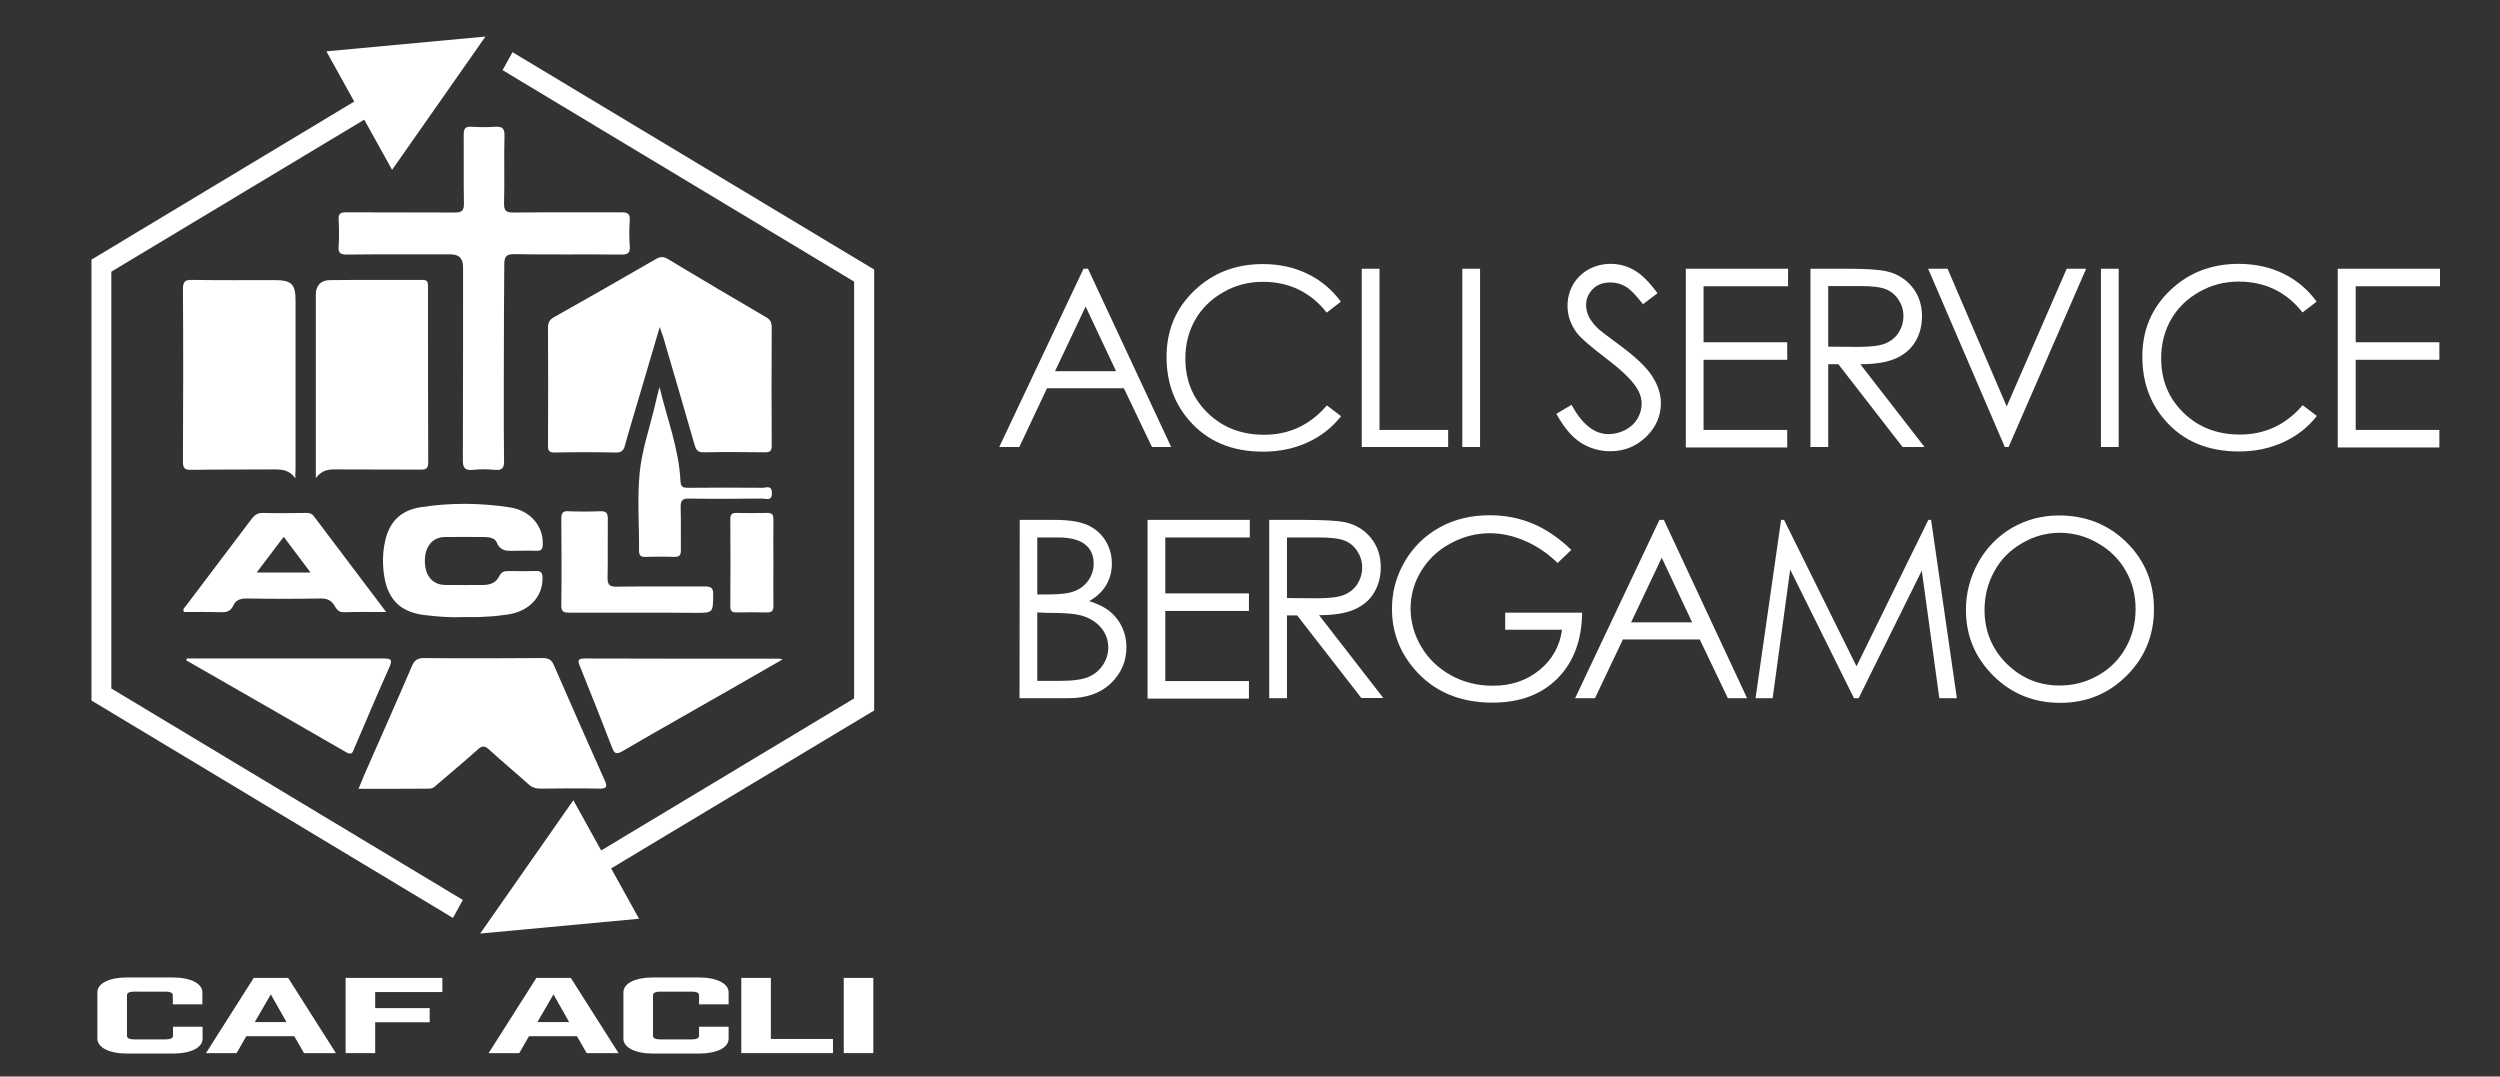
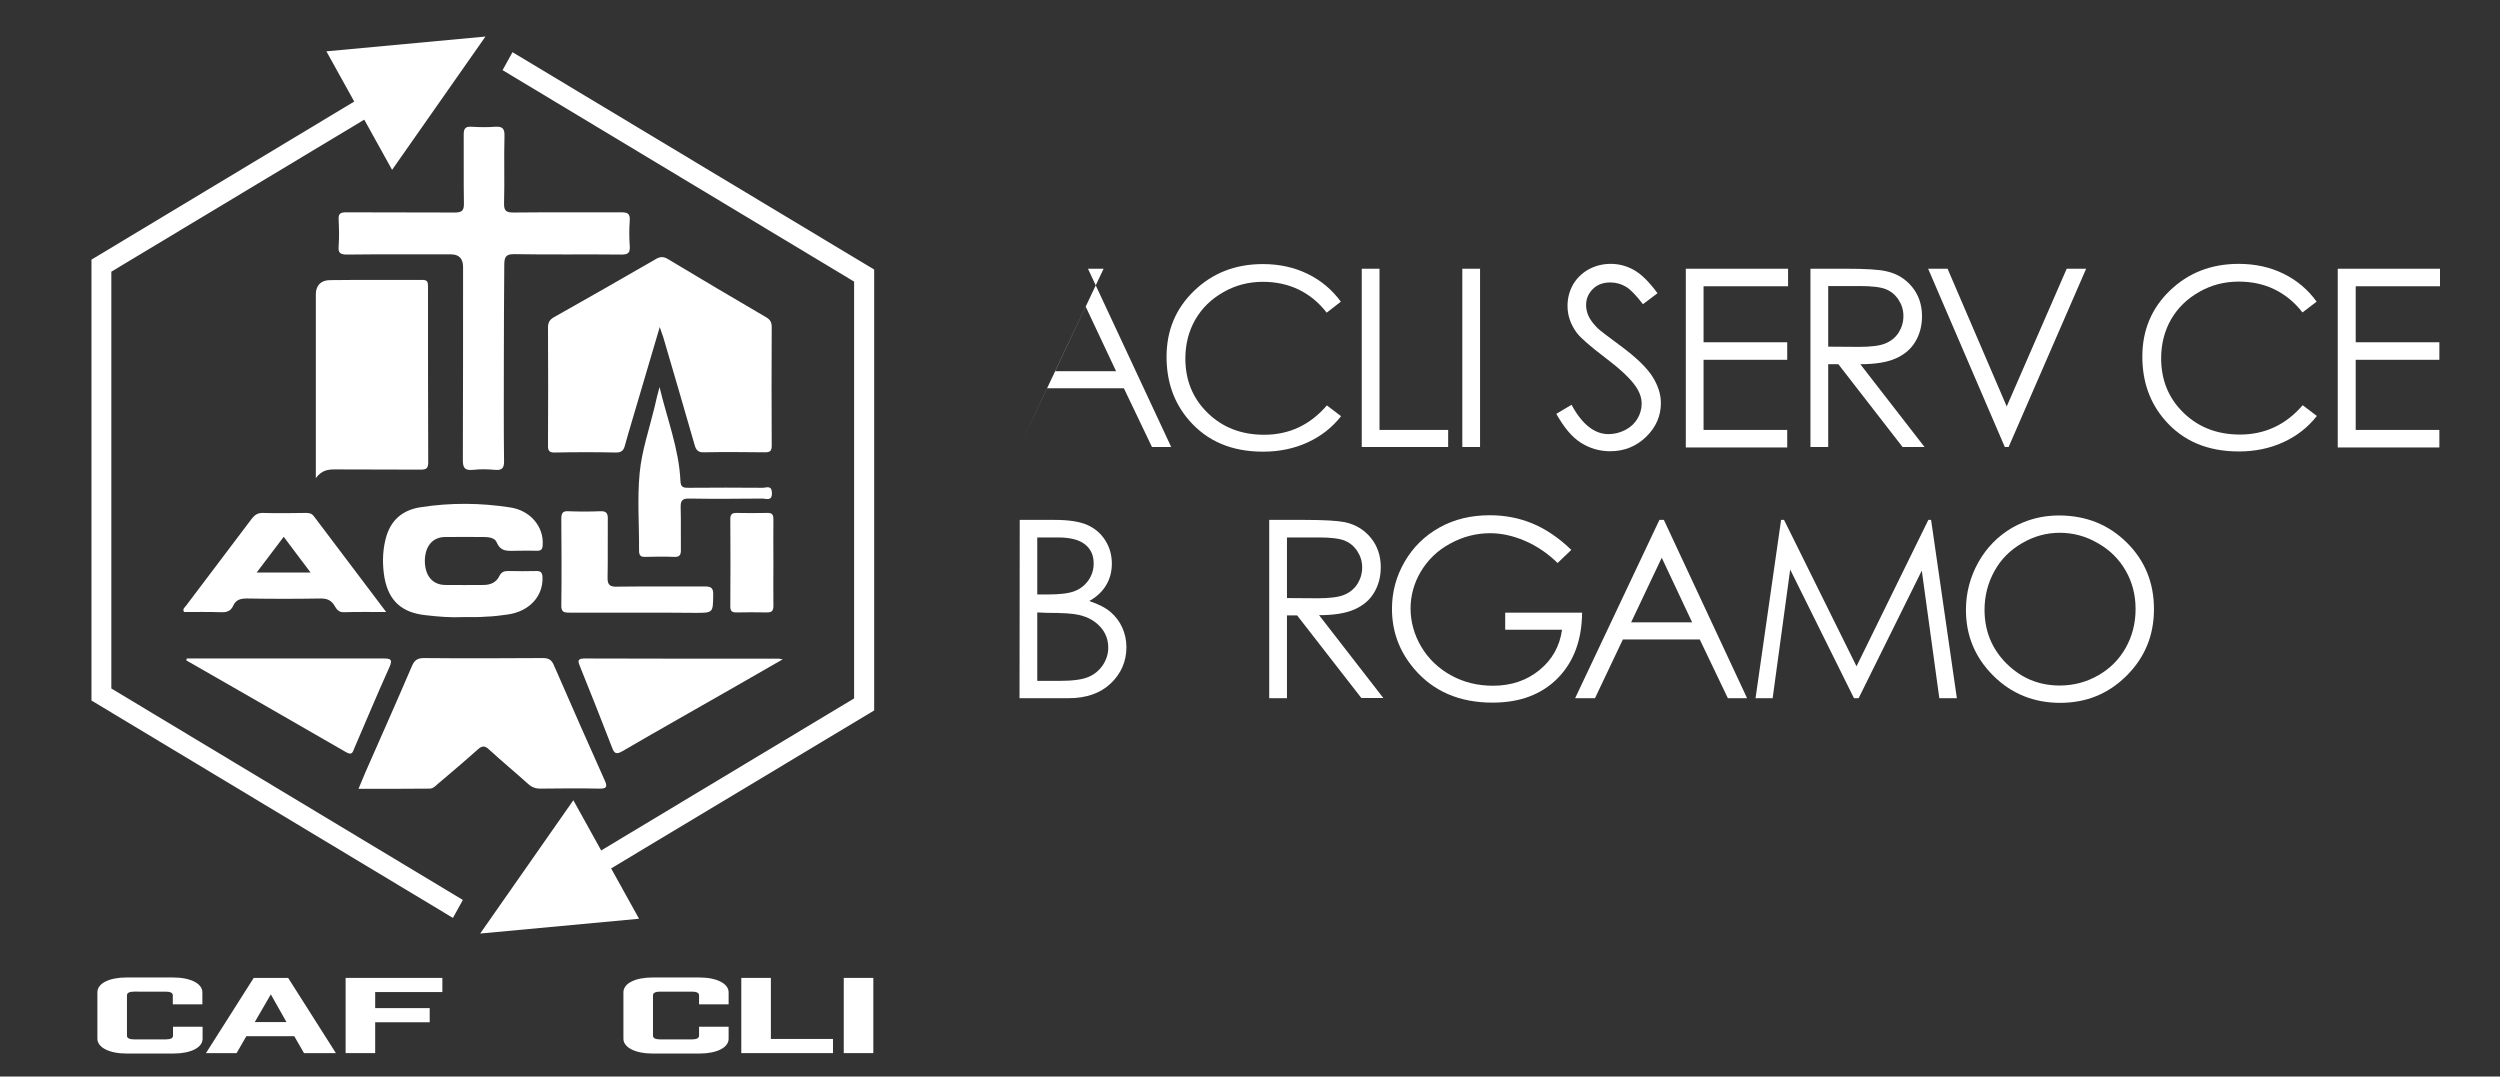
<svg xmlns="http://www.w3.org/2000/svg" version="1.1" id="Livello_1" x="0px" y="0px" viewBox="0 0 1183.4 509.6" style="enable-background:new 0 0 1183.4 509.6;" xml:space="preserve">
  <rect x="0" y="0" width="1183.4" height="509.6" fill="#333333" stroke="none" />
  <style type="text/css">
	.st0{fill:#FFFFFF;}
</style>
  <g>
-     <path class="st0" d="M515,127.2l39.4,84.4h-9.1l-13.3-27.8h-36.4l-13.1,27.8H473l39.9-84.4L515,127.2L515,127.2z M513.9,145.1   l-14.5,30.6h28.9L513.9,145.1z" />
+     <path class="st0" d="M515,127.2l39.4,84.4h-9.1l-13.3-27.8h-36.4l-13.1,27.8l39.9-84.4L515,127.2L515,127.2z M513.9,145.1   l-14.5,30.6h28.9L513.9,145.1z" />
    <path class="st0" d="M634.7,142.8L628,148c-3.7-4.8-8.1-8.4-13.2-10.9c-5.2-2.5-10.8-3.7-17-3.7c-6.7,0-13,1.6-18.7,4.9   c-5.7,3.2-10.2,7.6-13.3,13s-4.7,11.6-4.7,18.4c0,10.3,3.5,18.9,10.6,25.8c7.1,6.9,16,10.3,26.7,10.3c11.8,0,21.7-4.6,29.7-13.9   l6.7,5.1c-4.2,5.4-9.5,9.5-15.8,12.4s-13.3,4.4-21.1,4.4c-14.8,0-26.4-4.9-35-14.8c-7.2-8.3-10.7-18.3-10.7-30.1   c0-12.4,4.3-22.8,13-31.2s19.5-12.7,32.6-12.7c7.9,0,15,1.6,21.3,4.7S630.6,137.2,634.7,142.8L634.7,142.8z" />
    <path class="st0" d="M644.6,127.2h8.4v76.3h32.5v8.1h-40.9C644.6,211.6,644.6,127.2,644.6,127.2z" />
    <path class="st0" d="M692.2,127.2h8.4v84.4h-8.4C692.2,211.6,692.2,127.2,692.2,127.2z" />
    <path class="st0" d="M736.7,195.9l7.2-4.3c5,9.3,10.9,13.9,17.5,13.9c2.8,0,5.5-0.7,8-2c2.5-1.3,4.4-3.1,5.7-5.3s2-4.6,2-7.1   c0-2.8-1-5.6-2.9-8.3c-2.6-3.8-7.5-8.3-14.5-13.6c-7-5.3-11.4-9.2-13.2-11.5c-3-4-4.5-8.3-4.5-12.9c0-3.7,0.9-7,2.6-10.1   c1.8-3,4.2-5.4,7.4-7.2c3.2-1.7,6.7-2.6,10.4-2.6c4,0,7.7,1,11.2,3c3.5,2,7.1,5.6,11,10.9l-6.9,5.2c-3.2-4.2-5.9-7-8.1-8.3   s-4.7-2-7.3-2c-3.4,0-6.2,1-8.3,3.1s-3.2,4.6-3.2,7.6c0,1.8,0.4,3.6,1.2,5.3s2.2,3.6,4.2,5.6c1.1,1.1,4.8,3.9,10.9,8.4   c7.3,5.4,12.3,10.2,15,14.4s4.1,8.4,4.1,12.7c0,6.1-2.3,11.4-7,16c-4.7,4.5-10.3,6.8-17,6.8c-5.1,0-9.8-1.4-14-4.1   C744.1,206.9,740.3,202.3,736.7,195.9L736.7,195.9z" />
    <path class="st0" d="M798,127.2h48.4v8.3h-40v26.5h39.6v8.3h-39.6v33.2h39.6v8.3h-48V127.2L798,127.2z" />
    <path class="st0" d="M857,127.2h16.8c9.4,0,15.7,0.4,19.1,1.2c5,1.1,9.1,3.6,12.2,7.4c3.1,3.8,4.7,8.4,4.7,13.9   c0,4.6-1.1,8.6-3.2,12.1s-5.2,6.1-9.3,7.9s-9.6,2.7-16.7,2.7l30.4,39.2h-10.4l-30.4-39.2h-4.8v39.2H857L857,127.2L857,127.2z    M865.4,135.4v28.7l14.5,0.1c5.6,0,9.8-0.5,12.5-1.6s4.8-2.8,6.3-5.1c1.5-2.4,2.3-5,2.3-7.9s-0.8-5.4-2.3-7.7s-3.5-4-6-5   c-2.5-1-6.6-1.5-12.4-1.5L865.4,135.4L865.4,135.4z" />
    <path class="st0" d="M912.7,127.2h9.2l28,65.2l28.4-65.2h9.2l-36.7,84.4h-1.8L912.7,127.2L912.7,127.2z" />
-     <path class="st0" d="M994.5,127.2h8.4v84.4h-8.4C994.5,211.6,994.5,127.2,994.5,127.2z" />
    <path class="st0" d="M1096.6,142.8l-6.7,5.1c-3.7-4.8-8.1-8.4-13.2-10.9s-10.8-3.7-17-3.7c-6.7,0-13,1.6-18.7,4.9   c-5.7,3.2-10.2,7.6-13.3,13s-4.7,11.6-4.7,18.4c0,10.3,3.5,18.9,10.6,25.8c7.1,6.9,16,10.3,26.7,10.3c11.8,0,21.7-4.6,29.7-13.9   l6.7,5.1c-4.2,5.4-9.5,9.5-15.8,12.4s-13.3,4.4-21.1,4.4c-14.8,0-26.4-4.9-35-14.8c-7.2-8.3-10.7-18.3-10.7-30.1   c0-12.4,4.3-22.8,13-31.2c8.7-8.4,19.5-12.7,32.6-12.7c7.9,0,15,1.6,21.3,4.7S1092.6,137.2,1096.6,142.8L1096.6,142.8z" />
    <path class="st0" d="M1106.6,127.2h48.4v8.3h-39.9v26.5h39.6v8.3h-39.6v33.2h39.6v8.3h-48.1V127.2L1106.6,127.2z" />
  </g>
  <g>
    <path class="st0" d="M482.7,246.1h16.6c6.7,0,11.8,0.8,15.4,2.4c3.6,1.6,6.4,4,8.5,7.3c2.1,3.3,3.1,7,3.1,11   c0,3.8-0.9,7.2-2.7,10.2s-4.5,5.6-8,7.5c4.4,1.5,7.8,3.2,10.1,5.2s4.2,4.4,5.5,7.3c1.3,2.9,2,5.9,2,9.3c0,6.8-2.5,12.5-7.4,17.2   c-5,4.7-11.6,7-20,7h-23.2L482.7,246.1L482.7,246.1z M491,254.4v27h4.8c5.9,0,10.2-0.5,12.9-1.6c2.8-1.1,4.9-2.8,6.6-5.2   c1.6-2.4,2.4-5,2.4-7.8c0-3.9-1.3-6.9-4.1-9.1c-2.7-2.2-7-3.3-12.9-3.3L491,254.4L491,254.4z M491,289.9v32.4h10.5   c6.2,0,10.7-0.6,13.6-1.8s5.2-3.1,6.9-5.6c1.7-2.6,2.6-5.3,2.6-8.3c0-3.8-1.2-7-3.7-9.8c-2.5-2.8-5.8-4.7-10.1-5.7   c-2.9-0.7-7.9-1-15-1L491,289.9L491,289.9z" />
-     <path class="st0" d="M543.2,246.1h48.4v8.3h-40v26.5h39.6v8.3h-39.6v33.2h39.6v8.3h-48V246.1L543.2,246.1z" />
    <path class="st0" d="M600.8,246.1h16.8c9.4,0,15.7,0.4,19.1,1.1c5,1.1,9.1,3.6,12.2,7.4c3.1,3.8,4.7,8.4,4.7,13.9   c0,4.6-1.1,8.6-3.2,12.1s-5.2,6.1-9.3,7.9s-9.6,2.7-16.7,2.7l30.4,39.2h-10.4L614,291.3h-4.8v39.2h-8.4L600.8,246.1L600.8,246.1z    M609.2,254.4v28.7l14.5,0.1c5.6,0,9.8-0.5,12.5-1.6c2.7-1.1,4.8-2.8,6.3-5.1c1.5-2.4,2.3-5,2.3-7.9s-0.8-5.4-2.3-7.7   c-1.5-2.3-3.5-4-6-5c-2.5-1-6.6-1.5-12.4-1.5L609.2,254.4L609.2,254.4z" />
    <path class="st0" d="M743.8,260.3l-6.5,6.2c-4.7-4.6-9.9-8.1-15.5-10.5s-11.1-3.6-16.4-3.6c-6.6,0-12.9,1.6-18.9,4.9   c-6,3.2-10.6,7.7-13.9,13.2s-4.9,11.5-4.9,17.6s1.7,12.4,5.1,18.1s8.1,10.2,14.1,13.5s12.6,4.9,19.8,4.9c8.7,0,16-2.5,22-7.4   c6-4.9,9.6-11.2,10.7-19.1h-26.9v-8.1h36.4c-0.1,13-4,23.4-11.6,31.1c-7.7,7.7-17.9,11.5-30.8,11.5c-15.6,0-28-5.3-37.1-16   c-7-8.2-10.5-17.7-10.5-28.4c0-8,2-15.4,6-22.3s9.5-12.3,16.5-16.2c7-3.9,14.9-5.8,23.8-5.8c7.2,0,13.9,1.3,20.2,3.9   C731.7,250.4,737.9,254.6,743.8,260.3L743.8,260.3z" />
    <path class="st0" d="M787.6,246.1l39.4,84.4h-9.1l-13.3-27.8h-36.4l-13.2,27.8h-9.4l39.9-84.4H787.6L787.6,246.1z M786.6,264   l-14.5,30.6H801L786.6,264z" />
    <path class="st0" d="M831,330.5l12.1-84.4h1.4l34.3,69.3l34-69.3h1.3l12.2,84.4H918l-8.3-60.4l-29.9,60.4h-2.2l-30.2-60.9   l-8.3,60.9L831,330.5L831,330.5z" />
    <path class="st0" d="M974.6,244c12.8,0,23.5,4.3,32.1,12.8c8.6,8.5,12.9,19,12.9,31.5s-4.3,22.9-12.9,31.5   c-8.6,8.6-19.1,12.9-31.5,12.9s-23.1-4.3-31.7-12.9c-8.6-8.6-12.9-18.9-12.9-31.1c0-8.1,2-15.6,5.9-22.6c3.9-6.9,9.3-12.4,16-16.3   C959.4,245.9,966.7,244,974.6,244L974.6,244z M975,252.2c-6.2,0-12.2,1.6-17.8,4.9c-5.6,3.2-10,7.6-13.1,13.2s-4.7,11.7-4.7,18.4   c0,10,3.5,18.5,10.4,25.4c7,6.9,15.3,10.4,25.2,10.4c6.5,0,12.6-1.6,18.2-4.8s9.9-7.5,13-13s4.7-11.6,4.7-18.4s-1.6-12.8-4.7-18.2   c-3.1-5.4-7.5-9.8-13.2-13C987.4,253.8,981.3,252.2,975,252.2L975,252.2z" />
  </g>
  <g>
    <g>
      <path class="st0" d="M312.3,154.8c-3.5,12-6.8,23.1-10.1,34.2c-2.1,7.3-4.4,14.6-6.4,21.9c-0.6,2.4-1.7,3.3-4.2,3.3    c-9.6-0.2-19.2-0.2-28.8,0c-2.8,0.1-3.5-0.8-3.4-3.5c0.1-18.6,0.1-37.1,0-55.7c0-2.4,0.8-3.7,2.9-4.9    c16.1-9.1,32.2-18.2,48.2-27.5c2.1-1.2,3.6-1.2,5.6,0c15.5,9.3,31,18.5,46.6,27.6c1.9,1.1,2.6,2.4,2.6,4.6    c-0.1,18.7-0.1,37.4,0,56.1c0,2.6-0.8,3.2-3.2,3.2c-9.6-0.1-19.2-0.2-28.8,0c-2.7,0.1-3.8-0.9-4.5-3.5    c-4.9-17.1-9.9-34.1-14.9-51.2C313.5,158.3,313,157,312.3,154.8L312.3,154.8z" />
      <path class="st0" d="M238.5,171.4c0,15.6-0.1,31.1,0.1,46.7c0.1,3.7-1.1,4.6-4.4,4.3c-3.4-0.3-6.8-0.4-10.2,0    c-4.4,0.5-5-1.4-4.9-5.3c0.1-30.2,0.1-60.5,0.1-90.7c0-4-1.9-6-5.8-6c-16.4,0-32.8-0.1-49.2,0.1c-3.1,0-4.2-0.8-3.9-3.9    c0.3-4.2,0.2-8.4,0-12.6c-0.2-2.8,0.8-3.5,3.5-3.5c17.1,0.1,34.3,0,51.4,0.1c3.5,0,4.5-0.9,4.4-4.5c-0.2-10.8,0-21.6-0.1-32.3    c0-2.9,0.7-4,3.7-3.8c3.7,0.2,7.4,0.3,11.1,0c3.3-0.2,4.6,0.6,4.5,4.3c-0.3,10.6,0.1,21.3-0.2,31.9c-0.1,3.7,1.1,4.4,4.5,4.4    c17-0.2,34,0,51-0.1c3,0,4.2,0.6,4,3.9c-0.3,4-0.3,8.1,0,12.1c0.2,3.2-0.8,4-3.9,4c-16.8-0.2-33.7,0.1-50.5-0.2    c-4.2-0.1-5,1.2-5,5.2C238.6,140.8,238.5,156.1,238.5,171.4L238.5,171.4z" />
      <path class="st0" d="M169.7,373.4c1.3-3,2.3-5.4,3.3-7.9c7.3-16.6,14.7-33.2,21.9-50c1.2-2.9,2.6-4,5.8-4    c18.8,0.2,37.5,0.1,56.2,0c2.8,0,4.2,0.8,5.3,3.4c7.9,18.2,15.9,36.3,24,54.4c1.4,3,1.1,4.1-2.5,4c-9.3-0.2-18.6-0.1-27.9,0    c-2.4,0-4.2-0.7-5.9-2.3c-6.1-5.5-12.4-10.7-18.4-16.2c-2.1-2-3.4-1.8-5.5,0.1c-6.2,5.6-12.6,10.9-18.9,16.3    c-1.1,1-2.1,2.1-3.8,2.1C192.4,373.4,181.4,373.4,169.7,373.4L169.7,373.4z" />
-       <path class="st0" d="M139.8,226.4c-2.9-4-6.3-4.2-9.9-4.2c-13.1,0.1-26.3,0-39.4,0.2c-3.1,0.1-3.9-0.8-3.9-3.9    c0.1-27.2,0.2-54.5,0-81.7c0-3.7,1.2-4.4,4.5-4.3c13,0.2,26,0.1,39,0.1c7.9,0,9.8,1.9,9.8,9.7c0,26.6,0,53.3,0,79.9    C139.8,223.2,139.8,224.3,139.8,226.4L139.8,226.4z" />
      <path class="st0" d="M149.5,226.3c0-29.9,0-58.4,0-87c0-4.1,2.4-6.7,6.7-6.7c14.6-0.2,29.2,0,43.8-0.1c2.3,0,2.6,1,2.6,3    c0,27.8,0,55.6,0.1,83.4c0,2.9-1,3.4-3.6,3.4c-13.6-0.1-27.2,0-40.7-0.1C155.2,222.2,152.3,222.6,149.5,226.3L149.5,226.3z" />
      <path class="st0" d="M219.5,292.1c-6.1,0.3-12.1-0.2-18.1-0.9c-11.2-1.2-17.4-6.8-19.4-17.7c-1-5.9-1-11.9,0.4-17.8    c2.1-9.1,7.7-14.2,16.7-15.6c14.1-2.2,28.3-2.1,42.4,0.1c9.5,1.4,15.9,9,15.4,17.7c-0.1,2.1-0.7,2.9-2.9,2.8c-2.9-0.1-5.9,0-8.9,0    c-3.8-0.1-7.9,1.1-10-4c-0.8-2-3.5-2.5-5.9-2.5c-6.2,0-12.4-0.1-18.6,0c-5.9,0.1-9.4,4.4-9.5,11.2c0,7,3.5,11.4,9.6,11.5    c6.1,0.1,12.1,0,18.2,0c3.2,0,6-1.2,7.4-4.1c1.1-2.2,2.4-2.5,4.5-2.5c4.3,0.1,8.6,0.1,12.9,0c2.3-0.1,3,0.7,3.1,3    c0.3,9-6.3,16.2-16.6,17.6c-3.4,0.5-6.8,0.9-10.1,1C226.6,292.2,223,292.1,219.5,292.1L219.5,292.1z" />
      <path class="st0" d="M182.8,289.7c-7.3,0-13.6-0.1-20,0.1c-2.4,0.1-3.5-1.4-4.4-3c-1.5-2.6-3.5-3.5-6.5-3.5    c-11.6,0.2-23.3,0.2-35,0c-2.9,0-5.2,0.5-6.5,3.4c-1.1,2.5-3,3.2-5.7,3.1c-5.9-0.2-11.8-0.1-17.6-0.1c-0.8-1.5,0.3-2.1,0.9-2.9    c10.4-13.8,20.8-27.5,31.2-41.3c1.4-1.8,2.8-2.7,5.1-2.7c6.8,0.2,13.6,0.1,20.4,0c1.5,0,2.8,0.1,3.9,1.6    C159.8,259.3,171,274,182.8,289.7L182.8,289.7z M134.3,254.1c-4.4,5.8-8.4,11.1-12.8,16.9H147    C142.6,265.2,138.6,259.9,134.3,254.1z" />
      <path class="st0" d="M88.4,311.7h23.8c23,0,46,0,69.1,0c3.4,0,4.8,0.2,3,4.2c-5.7,12.6-11,25.4-16.5,38.1    c-0.8,1.7-0.9,3.8-3.9,2.1c-25.2-14.6-50.5-29-75.7-43.5C88.3,312.3,88.3,312,88.4,311.7L88.4,311.7z" />
      <path class="st0" d="M370.5,312.1c-7.9,4.5-14.8,8.5-21.6,12.4c-18.1,10.4-36.3,20.6-54.3,31.1c-2.8,1.6-3.8,1.2-4.9-1.8    c-4.9-12.8-10-25.5-15.1-38.2c-1-2.5-1.6-3.9,2.2-3.9c30.4,0.1,60.8,0.1,91.2,0.1C368.4,311.7,368.9,311.8,370.5,312.1    L370.5,312.1z" />
      <path class="st0" d="M301.5,290c-10.6,0-21.3,0-31.9,0c-2.6,0-4-0.2-3.9-3.6c0.2-13.6,0.1-27.2,0-40.8c0-2.6,0.6-3.8,3.4-3.6    c5,0.2,10,0.2,15,0c3.1-0.2,3.7,1.2,3.6,3.9c-0.1,9.1,0.1,18.2-0.1,27.4c-0.1,3.7,1.2,4.5,4.5,4.4c13.9-0.2,27.8,0,41.6-0.1    c3.1,0,4,0.9,3.9,4c-0.1,8.5,0,8.5-8.4,8.5C320,290,310.7,290,301.5,290L301.5,290z" />
      <path class="st0" d="M312.2,183.2c3.5,14.9,9.2,29.2,9.9,44.5c0.1,3.2,1.7,3.2,3.9,3.2c11.7-0.1,23.3-0.1,35,0    c1.7,0,4.3-1.4,4.4,2.4c0.1,4.1-2.7,2.7-4.6,2.7c-11.5,0.1-23,0.2-34.5,0c-3.4-0.1-4.2,1-4.1,4.3c0.2,6.6,0,13.2,0.1,19.7    c0.1,2.6-0.5,3.8-3.4,3.6c-4.4-0.2-8.9-0.1-13.3,0c-2.2,0.1-3.1-0.5-3.1-3c0.1-12.3-0.9-24.6,0.3-36.8c1-10.4,4.5-20.6,7-30.9    C310.5,189.7,311.3,186.4,312.2,183.2L312.2,183.2z" />
      <path class="st0" d="M366.1,266.6c0,6.7-0.1,13.5,0,20.2c0,2.3-0.7,3.1-3,3.1c-4.9-0.1-9.7-0.1-14.6,0c-2.1,0-2.8-0.7-2.8-2.9    c0.1-13.8,0.1-27.5,0-41.3c0-2.1,0.7-2.9,2.8-2.9c4.9,0.1,9.7,0.1,14.6,0c2.4-0.1,3,0.8,3,3.1C366,252.8,366.1,259.7,366.1,266.6    L366.1,266.6z" />
    </g>
    <g>
      <g>
        <polygon class="st0" points="214.4,434.5 43.3,331.6 43.3,122.9 175.6,43.3 180.3,51.9 52.7,128.6 52.7,325.9 219.1,426    " />
        <polygon class="st0" points="154.5,24.3 229.8,17.3 185.6,80.4    " />
      </g>
      <g>
        <polygon class="st0" points="242.6,24.7 413.8,127.6 413.8,336.3 281.4,415.8 276.7,407.3 404.3,330.6 404.3,133.3 237.9,33.2         " />
        <polygon class="st0" points="302.5,434.9 227.3,441.9 271.4,378.8    " />
      </g>
    </g>
  </g>
  <g>
    <path class="st0" d="M81.8,471.1c0-1.1-1.2-1.7-3.3-1.7H63.4c-2.1,0-3.3,0.6-3.3,1.7v19.2c0,1.1,1.2,1.7,3.3,1.7h15.2   c2.1,0,3.3-0.6,3.3-1.7V486h14v5.7c0,4.2-5.6,7-13.8,7H59.9c-8.2,0-13.8-2.9-13.8-7v-22c0-4.2,5.6-7,13.8-7H82   c8.2,0,13.8,2.9,13.8,7v5.7h-14V471.1L81.8,471.1z" />
    <path class="st0" d="M112,498.5H97.5l22.6-35.6h16.3l22.6,35.6h-15.1l-4.6-8h-22.7L112,498.5L112,498.5z M120.6,483.8h15l-7.4-13.1   L120.6,483.8z" />
    <path class="st0" d="M163.6,462.9h45.8v6.7h-31.8v7.6h25.8v6.7h-25.8v14.6h-14V462.9L163.6,462.9z" />
-     <path class="st0" d="M245.8,498.5h-14.5l22.6-35.6h16.3l22.6,35.6h-15.1l-4.6-8h-22.7L245.8,498.5L245.8,498.5z M254.4,483.8h15   l-7.4-13.1L254.4,483.8L254.4,483.8z" />
    <path class="st0" d="M330.9,471.1c0-1.1-1.2-1.7-3.3-1.7h-15.2c-2.1,0-3.3,0.6-3.3,1.7v19.2c0,1.1,1.2,1.7,3.3,1.7h15.2   c2.1,0,3.3-0.6,3.3-1.7V486h14v5.7c0,4.2-5.6,7-13.8,7h-22.2c-8.2,0-13.8-2.9-13.8-7v-22c0-4.2,5.6-7,13.8-7h22.2   c8.2,0,13.8,2.9,13.8,7v5.7h-14V471.1L330.9,471.1z" />
    <path class="st0" d="M364.9,462.9v28.9h29.4v6.7h-43.4v-35.6L364.9,462.9L364.9,462.9z" />
    <path class="st0" d="M399.4,462.9h14v35.6h-14V462.9z" />
  </g>
</svg>